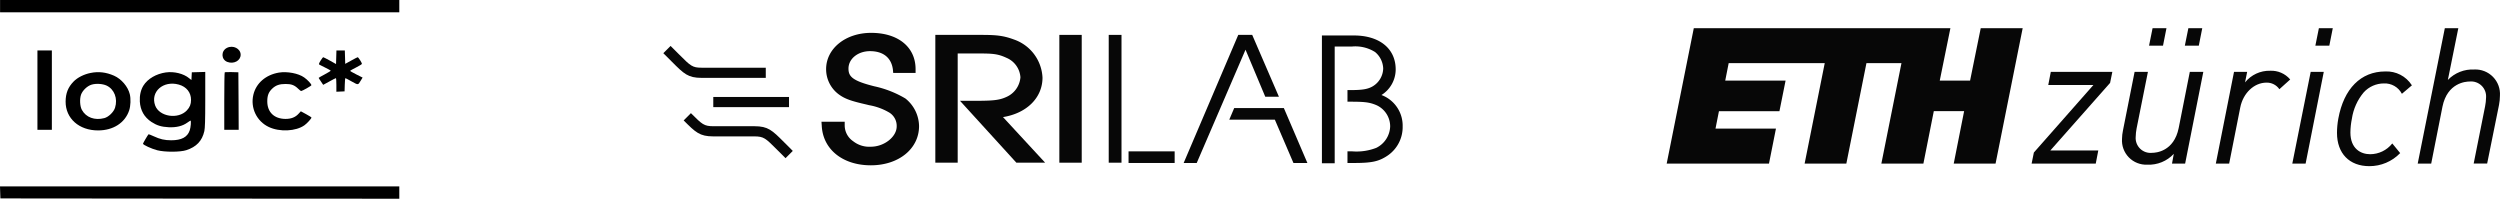
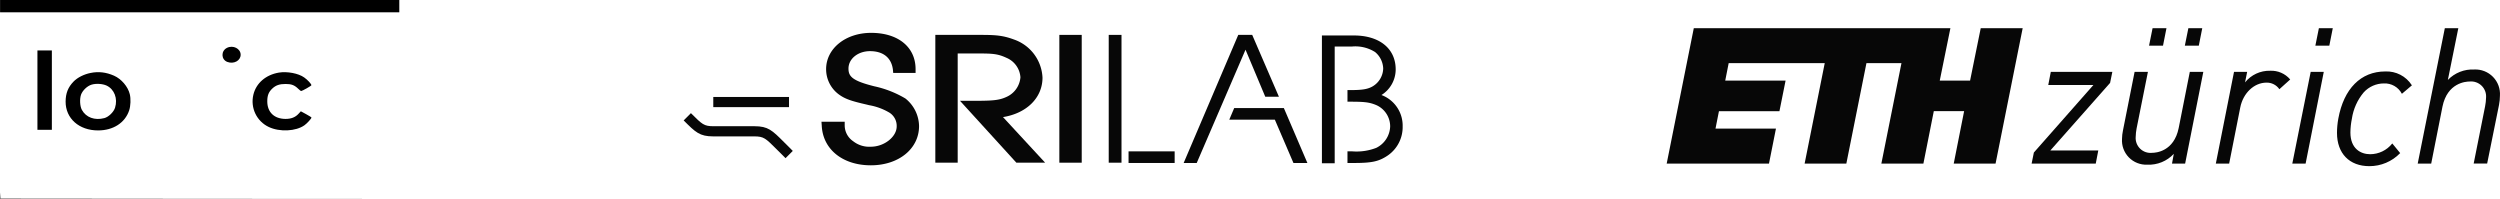
<svg xmlns="http://www.w3.org/2000/svg" xmlns:ns1="http://sodipodi.sourceforge.net/DTD/sodipodi-0.dtd" xmlns:ns2="http://www.inkscape.org/namespaces/inkscape" width="453.013" height="36.031" viewBox="0 0 453.013 36.031" version="1.1" id="svg2099" ns1:docname="institution-logos-black.svg" ns2:version="1.3.2 (091e20e, 2023-11-25)" xml:space="preserve">
  <defs id="defs2103">
    <clipPath id="b">
      <rect width="136" height="24" id="rect2240" x="0" y="0" />
    </clipPath>
  </defs>
  <ns1:namedview id="namedview2101" pagecolor="#ffffff" bordercolor="#666666" borderopacity="1.0" ns2:showpageshadow="2" ns2:pageopacity="0.0" ns2:pagecheckerboard="0" ns2:deskcolor="#d1d1d1" showgrid="false" ns2:zoom="0.98745337" ns2:cx="208.11109" ns2:cy="-32.406593" ns2:window-width="1312" ns2:window-height="429" ns2:window-x="0" ns2:window-y="38" ns2:window-maximized="0" ns2:current-layer="svg2099" />
  <title id="title2051">Group 8</title>
  <g id="eth-copy" transform="translate(302.013,5.109)" fill="#00000f" fill-opacity="0.941" style="fill:#000000;fill-opacity:0.971;fill-rule:nonzero;stroke:none;stroke-width:1">
    <path d="M 54.976,9.496 H 49.48 L 51.41,0 H 4.911 L 0,24.531 h 18.537 l 1.261,-6.331 H 8.844 L 9.47,15.035 H 20.431 L 21.544,9.496 H 10.608 L 11.233,6.331 H 28.639 L 24.995,24.531 h 7.559 L 36.196,6.331 h 6.346 L 38.9,24.531 h 7.617 l 1.885,-9.496 h 5.494 l -1.883,9.496 h 7.58 L 64.506,0 H 56.905 Z M 87.407,3.165 h 2.529 L 90.562,0 h -2.517 z m 6.485,0 h 2.53 L 97.047,0 h -2.517 z m 23.651,0 h 2.529 L 120.699,0 h -2.518 z m 12.657,4.675 c -4.412,0 -7.509,3.118 -8.5,8.556 -0.156,0.851 -0.236,1.714 -0.238,2.58 0,3.715 2.246,6.024 5.868,6.024 2.095,0.005 4.101,-0.841 5.557,-2.344 l 0.022,-0.024 -1.403,-1.716 -0.025,-0.03 -0.027,0.028 c -0.969,1.212 -2.438,1.918 -3.991,1.92 -1.726,0 -3.571,-1.033 -3.571,-3.927 0.006,-0.839 0.096,-1.676 0.266,-2.497 0.26,-1.763 1.004,-3.42 2.15,-4.786 0.935,-1.028 2.262,-1.615 3.654,-1.616 1.347,-0.061 2.609,0.658 3.242,1.845 l 0.021,0.033 1.786,-1.513 0.025,-0.022 -0.019,-0.027 c -1.045,-1.629 -2.882,-2.576 -4.818,-2.485 z m 16.139,-0.355 c -1.795,-0.089 -3.54,0.602 -4.788,1.893 L 143.447,0 h -2.445 l -4.913,24.531 h 2.445 l 2.039,-10.306 c 0.874,-4.343 4.25,-4.563 4.916,-4.563 0.805,-0.082 1.604,0.198 2.181,0.763 0.577,0.565 0.872,1.358 0.805,2.162 -0.012,0.523 -0.07,1.044 -0.171,1.557 l -2.074,10.386 h 2.442 l 2.146,-10.611 c 0.111,-0.551 0.168,-1.112 0.171,-1.674 0.089,-1.267 -0.368,-2.512 -1.256,-3.421 -0.888,-0.909 -2.123,-1.397 -3.395,-1.341 z m -32.966,17.006 -0.008,0.041 h 2.411 l 3.291,-16.618 h -2.371 z m -44.221,-14.248 -0.007,0.045 h 8.184 l -10.791,12.238 -0.005,0.006 -0.405,2 h 11.621 l 0.458,-2.374 h -8.688 l 10.822,-12.238 0.005,-0.008 0.407,-1.998 H 69.602 Z M 109.357,7.712 c -1.765,-0.046 -3.45,0.733 -4.555,2.107 l 0.374,-1.867 0.006,-0.037 h -2.379 l -3.288,16.577 -0.006,0.041 h 2.414 l 2.011,-10.169 c 0.515,-2.607 2.512,-4.501 4.753,-4.501 0.917,-0.022 1.785,0.413 2.314,1.16 l 0.024,0.03 1.958,-1.76 -0.019,-0.024 C 112.066,8.223 110.736,7.649 109.357,7.712 Z M 94.792,7.914 h 2.445 l -0.006,0.04 -3.286,16.579 h -2.379 l 0.008,-0.041 0.315,-1.725 c -1.231,1.328 -2.987,2.047 -4.798,1.966 -1.254,0.056 -2.472,-0.425 -3.348,-1.323 -0.876,-0.898 -1.325,-2.126 -1.235,-3.375 0.007,-0.505 0.064,-1.009 0.172,-1.503 l 0.028,-0.15 2.079,-10.466 h 2.413 l -0.008,0.04 -2.043,10.207 c -0.097,0.506 -0.152,1.02 -0.164,1.535 -0.063,0.798 0.234,1.582 0.809,2.14 0.575,0.558 1.369,0.831 2.167,0.746 0.654,0 3.956,-0.218 4.818,-4.505 z" id="path4" style="fill:#000000;fill-opacity:0.971" />
  </g>
  <g id="a" class="a" clip-path="url(#b)" transform="translate(120.198,5.954)" style="fill:#000000;fill-opacity:0.971">
    <g transform="translate(28.656)" id="g2255" style="fill:#000000;fill-opacity:0.971">
      <path class="b" d="M 65.511,11.895 A 18.772,18.772 0 0 0 59.879,9.684 c -4,-1 -4.684,-1.789 -4.684,-3.211 0,-1.789 1.737,-3.158 3.895,-3.158 2.421,0 3.895,1.211 4.158,3.368 l 0.053,0.579 h 4.053 V 6.579 C 67.354,2.579 64.196,0 59.301,0 54.669,0 51.143,2.842 51.143,6.579 A 5.67,5.67 0 0 0 53.247,11 c 1.263,1 2.526,1.368 5.263,2 l 0.421,0.105 a 10.812,10.812 0 0 1 3.526,1.263 2.826,2.826 0 0 1 1.474,2.579 c 0,1.895 -2.263,3.684 -4.684,3.684 a 4.7,4.7 0 0 1 -3.211,-1 3.475,3.475 0 0 1 -1.526,-2.842 V 16.105 H 50.3 l 0.053,0.737 c 0.21,4.263 3.789,7.158 8.894,7.158 5.053,0 8.737,-3 8.737,-7.105 a 6.52,6.52 0 0 0 -2.473,-5 z" transform="translate(-50.3)" id="path2245" style="fill:#000000;fill-opacity:0.971" />
      <g transform="translate(43.105,0.368)" id="g2249" style="fill:#000000;fill-opacity:0.971">
        <rect class="b" width="4.053" height="23.158" id="rect2247" style="fill:#000000;fill-opacity:0.971" x="0" y="0" />
      </g>
      <g transform="translate(20.632,0.368)" id="g2253" style="fill:#000000;fill-opacity:0.971">
        <path class="b" d="m 101.763,15.595 c 4.263,-0.684 7.158,-3.474 7.158,-7.158 A 7.681,7.681 0 0 0 103.763,1.542 C 101.5,0.7 100.079,0.7 96.974,0.7 H 89.5 v 23.158 h 4.053 V 4.068 H 97.5 c 2.526,0 3.421,0.105 4.895,0.789 a 4.123,4.123 0 0 1 2.526,3.526 4.261,4.261 0 0 1 -2.579,3.579 c -1.263,0.579 -2.421,0.684 -5.737,0.684 h -2.631 l 10.211,11.211 h 5.211 z" transform="translate(-89.5,-0.7)" id="path2251" style="fill:#000000;fill-opacity:0.971" />
      </g>
    </g>
    <g transform="translate(0,2.368)" id="g2259" style="fill:#000000;fill-opacity:0.971">
-       <path class="b" d="M 18.565,10.289 H 6.947 C 4.473,10.289 3.736,9.552 1.579,7.394 L 0,5.816 1.316,4.5 2.895,6.079 c 2.052,2.053 2.368,2.368 4.052,2.368 h 11.618 z" transform="translate(0,-4.5)" id="path2257" style="fill:#000000;fill-opacity:0.971" />
-     </g>
+       </g>
    <g transform="translate(9.053,11.617)" id="g2263" style="fill:#000000;fill-opacity:0.971">
      <rect class="b" width="13.722" height="1.842" id="rect2261" style="fill:#000000;fill-opacity:0.971" x="0" y="0" />
    </g>
    <g transform="translate(3.684,14.55)" id="g2267" style="fill:#000000;fill-opacity:0.971">
      <path class="b" d="M 25.459,31.658 23.88,30.079 C 21.827,28.026 21.512,27.711 19.775,27.711 H 12.368 C 9.894,27.711 9.157,26.974 7,24.816 L 8.316,23.5 c 2.053,2.053 2.368,2.368 4.105,2.368 h 7.407 c 2.474,0 3.211,0.737 5.368,2.895 l 1.579,1.579 z" transform="translate(-7,-23.5)" id="path2265" style="fill:#000000;fill-opacity:0.971" />
    </g>
    <g transform="translate(119.34,0.474)" id="g2271" style="fill:#000000;fill-opacity:0.971">
      <path class="b" d="m 224.968,2.9 h 3.105 a 6.714,6.714 0 0 1 4.158,1 4.041,4.041 0 0 1 1.474,3 3.878,3.878 0 0 1 -1.895,3.211 c -0.895,0.526 -1.895,0.684 -4,0.684 h -0.579 V 12.9 h 0.526 c 2.526,0 3.368,0.105 4.474,0.526 a 4.219,4.219 0 0 1 2.737,3.947 4.492,4.492 0 0 1 -2.526,3.895 9.9,9.9 0 0 1 -4.316,0.632 h -0.895 v 2.105 h 1.158 c 3.263,0 4.526,-0.263 6.158,-1.368 a 6.249,6.249 0 0 0 2.684,-5.263 5.922,5.922 0 0 0 -3.842,-5.684 5.474,5.474 0 0 0 2.579,-4.632 c 0,-3.789 -2.947,-6.158 -7.579,-6.158 H 222.6 v 23.158 h 2.316 V 2.9 Z" transform="translate(-222.6,-0.9)" id="path2269" style="fill:#000000;fill-opacity:0.971" />
    </g>
    <g transform="translate(80.708,0.368)" id="g2279" style="fill:#000000;fill-opacity:0.971">
      <g transform="translate(3.593,21.105)" id="g2275" style="fill:#000000;fill-opacity:0.971">
        <rect class="b" width="8.354" height="2.105" id="rect2273" style="fill:#000000;fill-opacity:0.971" x="0" y="0" />
      </g>
      <rect class="b" width="2.316" height="23.158" id="rect2277" style="fill:#000000;fill-opacity:0.971" x="0" y="0" />
    </g>
    <g transform="translate(94.287,0.368)" id="g2287" style="fill:#000000;fill-opacity:0.971">
      <path class="b" d="m 189.79,11.911 h 2.474 L 187.421,0.7 h -2.526 L 175,23.911 h 2.368 L 186.21,3.385 Z" transform="translate(-175,-0.7)" id="path2281" style="fill:#000000;fill-opacity:0.971" />
      <g transform="translate(8.263,13.263)" id="g2285" style="fill:#000000;fill-opacity:0.971">
        <path class="b" d="m 191.595,25.9 -0.895,2.105 h 8.263 l 3.368,7.842 h 2.526 L 200.595,25.9 Z" transform="translate(-190.7,-25.9)" id="path2283" style="fill:#000000;fill-opacity:0.971" />
      </g>
    </g>
  </g>
  <g style="fill:#000000" id="g1" transform="matrix(0.779,0,0,0.648,1.062,-0.345)">
    <path d="M -1.348,2.252 V 3.973 H 45.086 91.52 V 2.252 0.532 H 45.086 -1.348 Z" fill="#ffffff" id="path1" style="fill:#000000" />
    <path d="m 51.43,13.915 c -1.418,0.86 -1.373,3.234 0.061,3.923 1.51,0.705 3.126,-0.327 3.126,-1.996 0,-1.72 -1.769,-2.787 -3.187,-1.927 z" fill="#ffffff" id="path2" style="fill:#000000" />
    <path d="M 7.344,25.735 V 36.832 H 9.021 10.699 V 25.735 14.639 H 9.021 7.344 Z" fill="#ffffff" id="path3" style="fill:#000000" />
-     <path d="m 76.85,16.532 -0.046,1.91 -1.433,-0.964 c -0.778,-0.516 -1.479,-0.946 -1.54,-0.946 -0.076,0 -0.351,0.43 -0.625,0.963 -0.397,0.791 -0.442,0.998 -0.275,1.118 0.122,0.086 0.747,0.465 1.388,0.843 0.64,0.379 1.205,0.757 1.25,0.826 0.03,0.069 -0.579,0.533 -1.372,1.032 -0.793,0.499 -1.433,0.946 -1.433,0.998 0,0.052 0.244,0.499 0.534,1.015 l 0.518,0.929 1.418,-0.929 c 0.778,-0.516 1.464,-0.946 1.54,-0.946 0.061,0 0.107,0.86 0.107,1.893 v 1.91 l 0.961,-0.052 0.945,-0.052 0.046,-1.858 c 0.015,-1.015 0.091,-1.841 0.152,-1.841 0.061,0.017 0.732,0.43 1.479,0.946 1.525,1.015 1.449,1.032 2.104,-0.292 l 0.412,-0.809 -1.449,-0.877 c -0.793,-0.482 -1.449,-0.929 -1.449,-0.998 0,-0.069 0.625,-0.499 1.373,-0.946 0.762,-0.465 1.372,-0.912 1.372,-1.015 0,-0.31 -0.824,-1.858 -0.991,-1.858 -0.076,0.017 -0.762,0.43 -1.525,0.946 L 78.94,18.39 78.894,16.515 78.848,14.639 h -0.976 -0.976 z" fill="#ffffff" id="path4-3" style="fill:#000000" />
    <path d="m 19.695,20.935 c -1.525,0.361 -3.05,1.29 -3.934,2.391 -1.296,1.6 -1.845,3.269 -1.861,5.609 -0.015,4.714 3.126,8.069 7.548,8.069 3.538,0 6.283,-2.133 7.243,-5.626 0.336,-1.239 0.397,-3.252 0.137,-4.508 -0.427,-2.116 -1.952,-4.267 -3.675,-5.178 -1.83,-0.964 -3.599,-1.222 -5.459,-0.757 z m 3.736,3.527 c 1.8,1.015 2.638,3.63 1.967,6.194 -0.32,1.222 -1.51,2.598 -2.501,2.908 -2.226,0.705 -4.255,-0.189 -5.215,-2.305 -0.458,-0.998 -0.549,-3.028 -0.198,-4.25 0.366,-1.204 1.449,-2.443 2.455,-2.804 1.052,-0.379 2.562,-0.258 3.492,0.258 z" fill="#ffffff" id="path5" style="fill:#000000" />
-     <path d="m 37.233,20.781 c -2.272,0.396 -4.239,1.772 -5.231,3.682 -0.625,1.204 -0.915,2.753 -0.839,4.456 0.122,2.477 1.037,4.404 2.699,5.712 1.25,0.981 2.303,1.376 3.995,1.48 1.799,0.103 3.233,-0.327 4.316,-1.256 0.396,-0.327 0.732,-0.602 0.778,-0.602 0.183,0 0.061,1.927 -0.183,2.736 -0.534,1.893 -1.906,2.77 -4.3,2.77 -1.555,0 -2.592,-0.292 -4.102,-1.135 -0.625,-0.344 -1.144,-0.585 -1.174,-0.55 -0.168,0.189 -1.296,2.495 -1.296,2.65 0,0.31 2.013,1.428 3.309,1.824 1.769,0.551 5.352,0.533 6.755,-0.017 2.364,-0.912 3.69,-2.598 4.209,-5.333 0.152,-0.877 0.213,-2.873 0.213,-8.843 v -7.708 l -1.556,0.052 -1.571,0.052 -0.046,1.084 -0.046,1.084 -0.534,-0.516 c -1.281,-1.29 -3.522,-1.944 -5.398,-1.617 z m 3.004,3.406 c 1.784,0.602 2.852,2.219 2.836,4.301 0,1.204 -0.275,2.013 -0.961,2.908 -2.028,2.598 -6.42,1.789 -7.381,-1.359 -1.159,-3.837 1.876,-7.071 5.505,-5.849 z" fill="#ffffff" id="path6" style="fill:#000000" />
-     <path d="m 50.911,20.763 c -0.061,0.069 -0.107,3.716 -0.107,8.103 v 7.966 h 1.677 1.677 L 54.129,28.78 54.083,20.746 52.543,20.694 c -0.839,-0.017 -1.571,0 -1.632,0.069 z" fill="#ffffff" id="path7" style="fill:#000000" />
    <path d="m 63.507,20.833 c -3.05,0.619 -5.292,2.959 -5.932,6.176 -0.732,3.682 0.762,7.432 3.584,9.032 2.516,1.445 6.313,1.222 8.296,-0.482 0.61,-0.516 1.632,-1.875 1.632,-2.151 0,-0.086 -0.549,-0.499 -1.235,-0.946 l -1.235,-0.809 -0.518,0.671 c -0.747,0.998 -1.723,1.462 -3.05,1.462 -2.638,-0.017 -4.255,-1.893 -4.239,-4.955 0,-1.6 0.32,-2.563 1.144,-3.51 0.823,-0.946 1.693,-1.308 3.111,-1.308 1.388,0 2.074,0.327 2.958,1.359 0.29,0.344 0.595,0.619 0.656,0.619 0.244,0 2.394,-1.462 2.394,-1.634 0,-0.344 -0.915,-1.531 -1.677,-2.168 -1.342,-1.153 -3.95,-1.738 -5.886,-1.359 z" fill="#ffffff" id="path8" style="fill:#000000" />
-     <path d="m -1.318,54.33 0.046,1.686 46.404,0.052 46.388,0.034 V 54.381 52.661 H 45.086 -1.363 Z" fill="#ffffff" id="path9" style="fill:#000000" />
+     <path d="m -1.318,54.33 0.046,1.686 46.404,0.052 46.388,0.034 H 45.086 -1.363 Z" fill="#ffffff" id="path9" style="fill:#000000" />
  </g>
</svg>